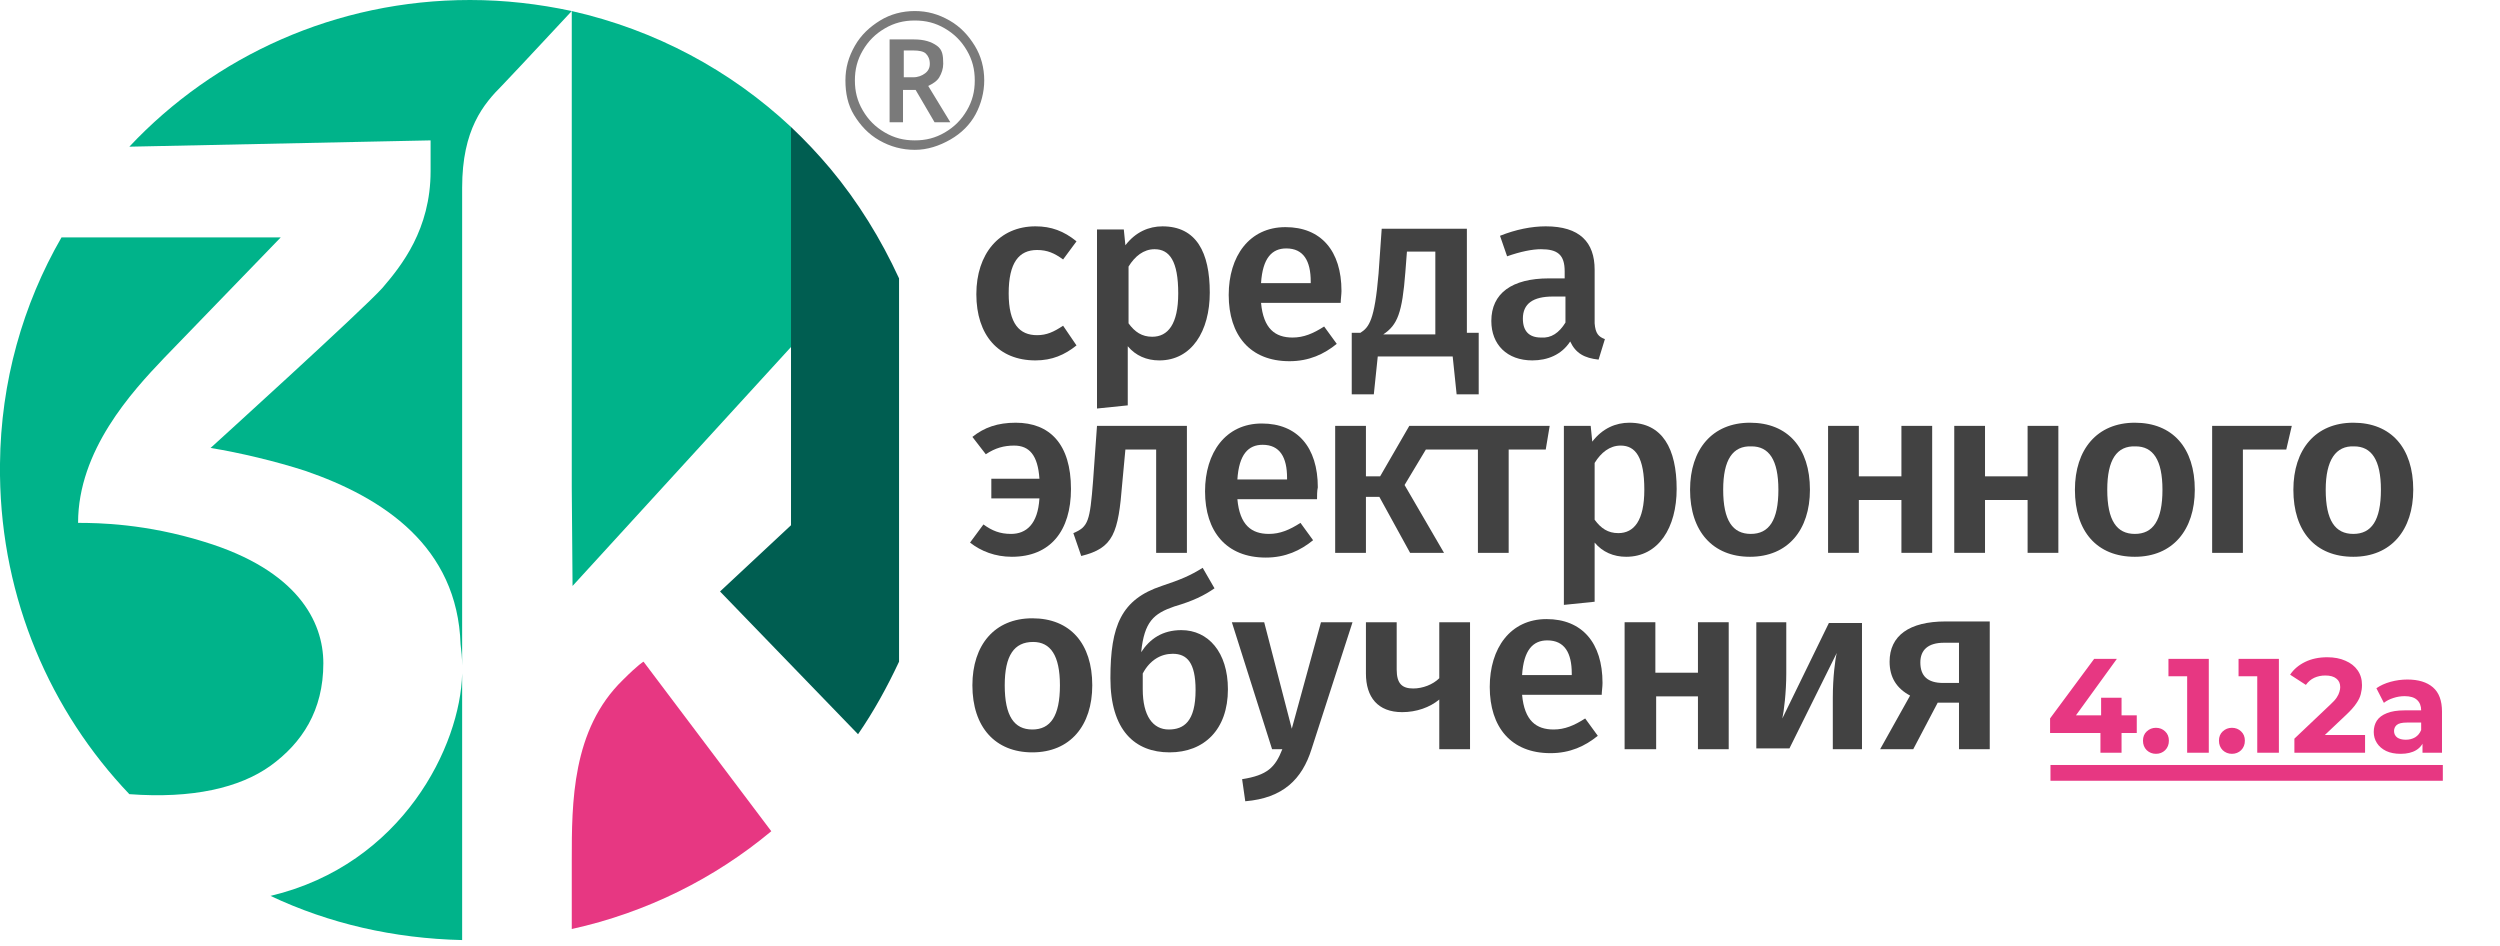
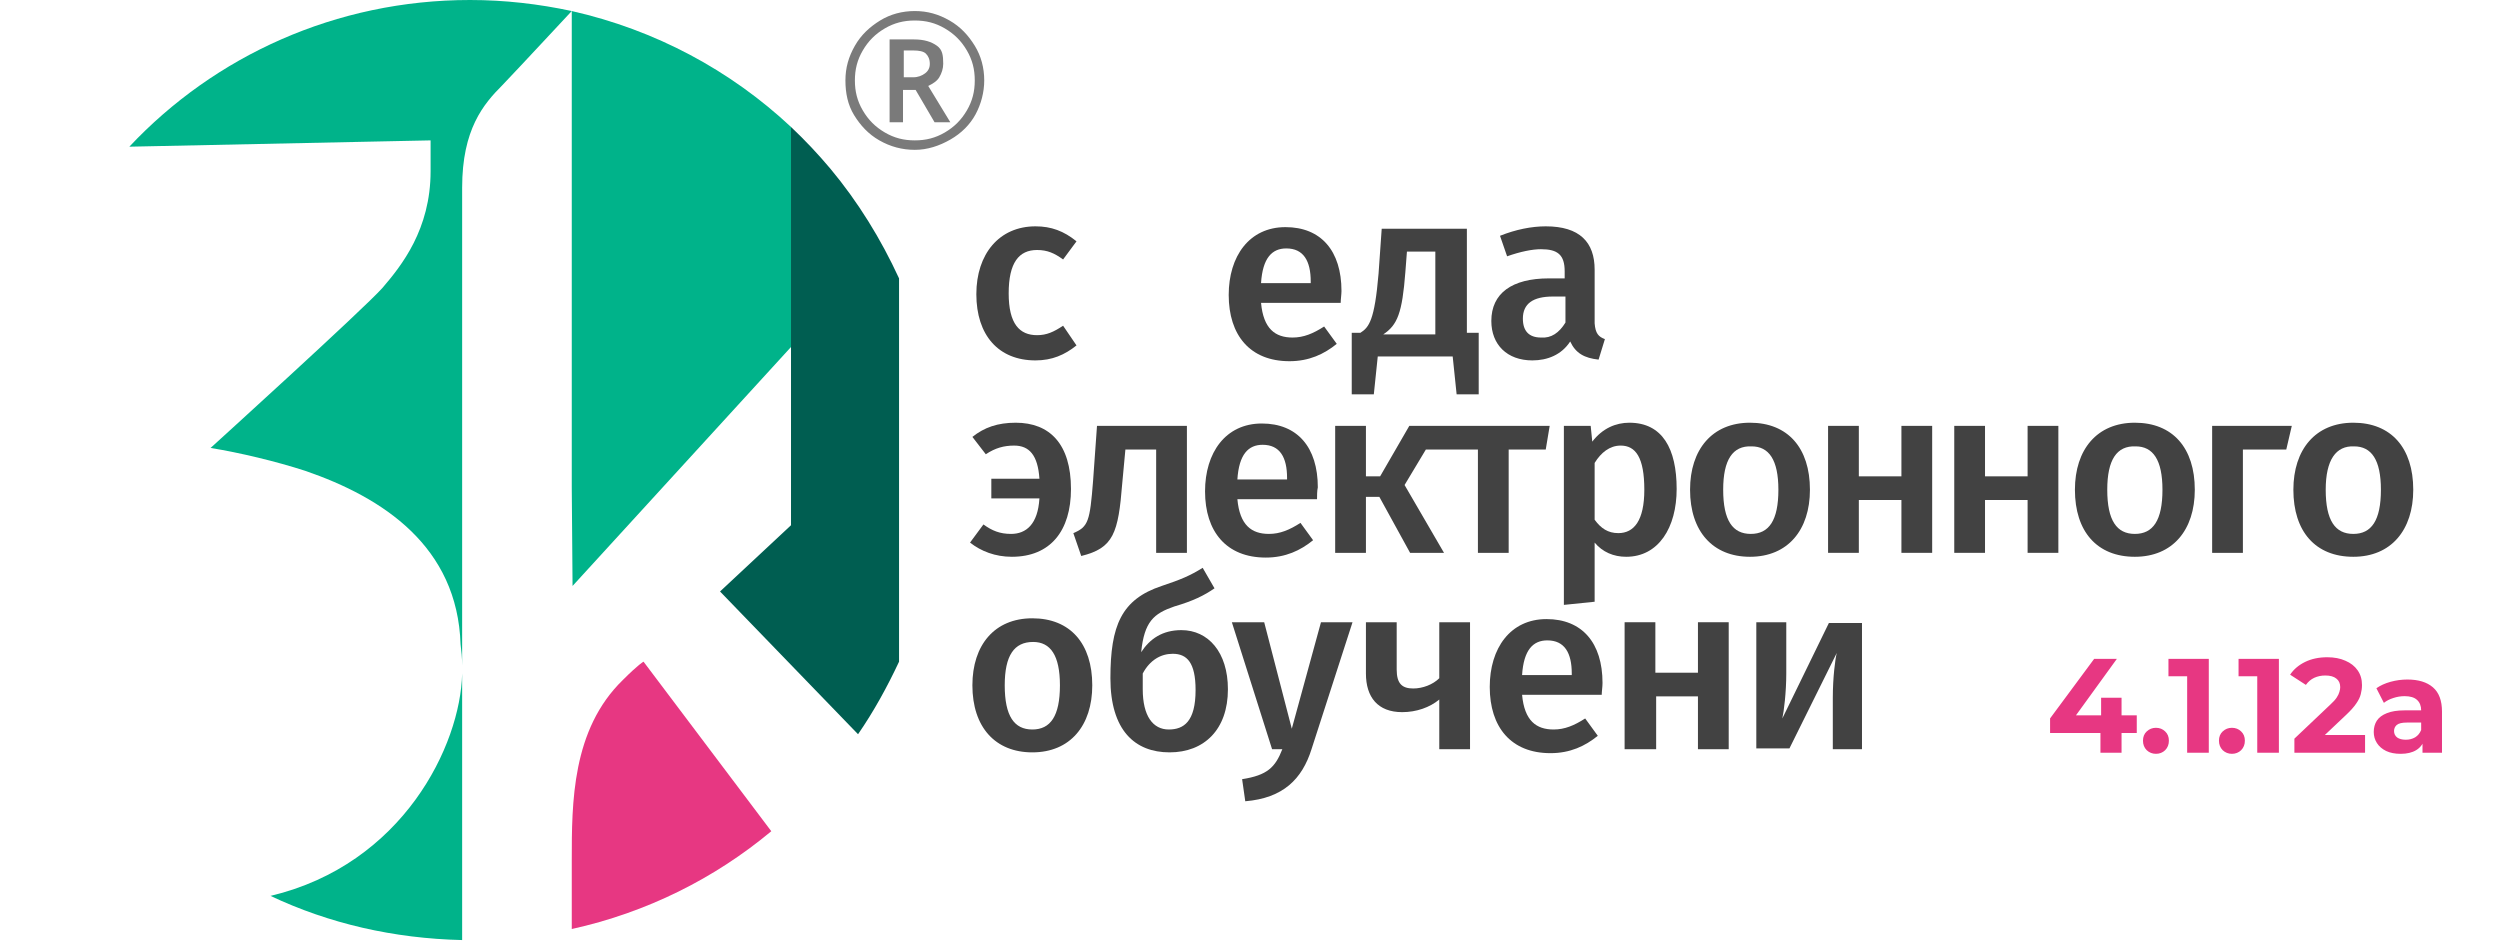
<svg xmlns="http://www.w3.org/2000/svg" xmlns:ns1="http://www.inkscape.org/namespaces/inkscape" xmlns:ns2="http://sodipodi.sourceforge.net/DTD/sodipodi-0.dtd" xmlns:xlink="http://www.w3.org/1999/xlink" width="317" height="120" viewBox="0 0 317 120" version="1.1" id="svg5" ns1:version="1.3 (0e150ed6c4, 2023-07-21)" ns2:docname="3kl_logo_4.1.12a_исходник.svg">
  <ns2:namedview id="namedview7" pagecolor="#ffffff" bordercolor="#000000" borderopacity="0.25" ns1:showpageshadow="2" ns1:pageopacity="0.0" ns1:pagecheckerboard="0" ns1:deskcolor="#d1d1d1" ns1:document-units="px" showgrid="false" ns1:zoom="0.70710678" ns1:cx="916.41039" ns1:cy="3209.5577" ns1:window-width="2560" ns1:window-height="1009" ns1:window-x="-8" ns1:window-y="421" ns1:window-maximized="1" ns1:current-layer="g3480" ns1:lockguides="false" showguides="true">
    <ns1:grid type="xygrid" id="grid59" empspacing="10" originx="-981" originy="-3407.5" spacingy="1" spacingx="1" units="px" visible="false" />
    <ns2:guide position="-654,849.19" orientation="1,0" id="guide24" ns1:locked="false" />
    <ns2:guide position="-981.868,1909.527" orientation="0,-1" id="guide25" ns1:locked="false" />
    <ns2:guide position="-327,1920.645" orientation="1,0" id="guide26" ns1:locked="false" />
    <ns2:guide position="-5.4544696e-07,1984.354" orientation="1,0" id="guide27" ns1:locked="false" />
    <ns2:guide position="327,2000.727" orientation="1,0" id="guide28" ns1:locked="false" />
    <ns2:guide position="656,2019.645" orientation="1,0" id="guide29" ns1:locked="false" />
    <ns2:guide position="-981,1969.645" orientation="1,0" id="guide30" ns1:locked="false" />
    <ns2:guide position="-3221,3409.528" orientation="1,0" id="guide1" ns1:locked="false" />
    <ns2:guide position="-2894,3429.528" orientation="1,0" id="guide2" ns1:locked="false" />
    <ns2:guide position="-2567,3414.528" orientation="1,0" id="guide3" ns1:locked="false" />
    <ns2:guide position="-2240,3418.528" orientation="1,0" id="guide4" ns1:locked="false" />
    <ns2:guide position="-1913,3386.528" orientation="1,0" id="guide5" ns1:locked="false" />
    <ns2:guide position="-1584,3349.528" orientation="1,0" id="guide6" ns1:locked="false" />
    <ns2:guide position="-3209.801,3109.528" orientation="0,-1" id="guide8" ns1:locked="false" />
    <ns2:guide position="-954.316,1759.527" orientation="0,-1" id="guide7" ns1:locked="false" />
    <ns2:guide position="-961,1609.527" orientation="0,-1" id="guide1381" ns1:locked="false" />
    <ns2:guide position="-3206.25,2959.528" orientation="0,-1" id="guide43" ns1:locked="false" />
    <ns2:guide position="-991,1459.527" orientation="0,-1" id="guide49" ns1:locked="false" />
    <ns2:guide position="-668,1309.527" orientation="0,-1" id="guide55" ns1:locked="false" />
    <ns2:guide position="582.06,1139.527" orientation="0,-1" id="guide2788" ns1:locked="false" />
    <ns2:guide position="-1041,950.027" orientation="0,-1" id="guide64" ns1:locked="false" />
    <ns2:guide position="-1101,760.027" orientation="0,-1" id="guide65" ns1:locked="false" />
    <ns2:guide position="-3216.875,2809.527" orientation="0,-1" id="guide76" ns1:locked="false" />
    <ns2:guide position="-1029.083,570.527" orientation="0,-1" id="guide9" ns1:locked="false" />
    <ns2:guide position="-1038.983,381.027" orientation="0,-1" id="guide10" ns1:locked="false" />
    <ns2:guide position="-1041.811,191.527" orientation="0,-1" id="guide11" ns1:locked="false" />
    <ns2:guide position="-1066.56,2.027" orientation="0,-1" id="guide12" ns1:locked="false" />
    <ns2:guide position="-1071.51,-187.473" orientation="0,-1" id="guide13" ns1:locked="false" />
    <ns2:guide position="-1080.702,-376.973" orientation="0,-1" id="guide14" ns1:locked="false" />
    <ns2:guide position="-1109.693,-566.473" orientation="0,-1" id="guide15" ns1:locked="false" />
    <ns1:page x="-2.3294695e-07" y="1.8703415e-05" width="317" height="120" id="page98" margin="0" bleed="0" ns1:label="logo4.1.12a_r" />
  </ns2:namedview>
  <defs id="defs2">
    <linearGradient id="SVGID_1_" gradientUnits="userSpaceOnUse" x1="-0.993" y1="84.87" x2="57.096" y2="84.87">
      <stop offset="0" style="stop-color:#008463" id="stop7351" />
      <stop offset="0.245" style="stop-color:#139443" id="stop7353" />
      <stop offset="0.569" style="stop-color:#28A61F" id="stop7355" />
      <stop offset="0.832" style="stop-color:#35B108" id="stop7357" />
      <stop offset="1" style="stop-color:#3AB500" id="stop7359" />
    </linearGradient>
    <linearGradient id="SVGID_00000006678248400990788800000003956790849524928401_" gradientUnits="userSpaceOnUse" x1="-0.993" y1="17.612" x2="57.096" y2="17.612">
      <stop offset="0" style="stop-color:#008462" id="stop7364" />
      <stop offset="0.24" style="stop-color:#129443" id="stop7366" />
      <stop offset="0.566" style="stop-color:#28A61F" id="stop7368" />
      <stop offset="0.831" style="stop-color:#35B108" id="stop7370" />
      <stop offset="1" style="stop-color:#3AB500" id="stop7372" />
    </linearGradient>
    <linearGradient id="SVGID_00000091705558565755588720000009124708442186461600_" gradientUnits="userSpaceOnUse" x1="-0.493" y1="17.612" x2="57.596" y2="17.612">
      <stop offset="0" style="stop-color:#008462" id="stop7385" />
      <stop offset="0.24" style="stop-color:#129443" id="stop7387" />
      <stop offset="0.566" style="stop-color:#28A61F" id="stop7389" />
      <stop offset="0.831" style="stop-color:#35B108" id="stop7391" />
      <stop offset="1" style="stop-color:#3AB500" id="stop7393" />
    </linearGradient>
    <linearGradient ns1:collect="always" xlink:href="#SVGID_00000006678248400990788800000003956790849524928401_" id="linearGradient3480" gradientUnits="userSpaceOnUse" gradientTransform="translate(-54.6,3011.011)" x1="-0.993" y1="17.612" x2="57.096" y2="17.612" />
    <linearGradient ns1:collect="always" xlink:href="#SVGID_00000091705558565755588720000009124708442186461600_" id="linearGradient3481" gradientUnits="userSpaceOnUse" x1="-0.493" y1="17.612" x2="57.596" y2="17.612" />
    <linearGradient ns1:collect="always" xlink:href="#SVGID_1_" id="linearGradient3482" gradientUnits="userSpaceOnUse" gradientTransform="translate(0,3028.5)" x1="-0.993" y1="84.87" x2="57.096" y2="84.87" />
    <linearGradient ns1:collect="always" xlink:href="#SVGID_00000006678248400990788800000003956790849524928401_" id="linearGradient3483" gradientUnits="userSpaceOnUse" gradientTransform="translate(0,3028.5)" x1="-0.993" y1="17.612" x2="57.096" y2="17.612" />
    <linearGradient ns1:collect="always" xlink:href="#SVGID_00000091705558565755588720000009124708442186461600_" id="linearGradient3484" gradientUnits="userSpaceOnUse" gradientTransform="translate(0,3028.5)" x1="-0.493" y1="17.612" x2="57.596" y2="17.612" />
  </defs>
  <g ns1:label="Layer 1" ns1:groupmode="layer" id="layer1" transform="translate(-981,-3407.5)">
    <g id="g3480" transform="translate(981,379)">
      <path style="fill:url(#linearGradient3480)" d="m 0,3028.811 v 0 c 0,0 0,-0.7 0,0 z" id="path3433" />
      <g id="g3437" transform="translate(-55.1,3011.011)">
        <linearGradient id="linearGradient3437" gradientUnits="userSpaceOnUse" x1="-0.493" y1="17.612" x2="57.596" y2="17.612">
          <stop offset="0" style="stop-color:#008462" id="stop3433" />
          <stop offset="0.24" style="stop-color:#129443" id="stop3434" />
          <stop offset="0.566" style="stop-color:#28A61F" id="stop3435" />
          <stop offset="0.831" style="stop-color:#35B108" id="stop3436" />
          <stop offset="1" style="stop-color:#3AB500" id="stop3437" />
        </linearGradient>
        <path style="fill:url(#linearGradient3481)" d="m 55.1,17.8 v 0 c 0,0 0,-0.7 0,0 z" id="path3437" />
      </g>
      <path d="m 260.471,3115.218 v -1.85 l 5.601,-7.536 h 2.885 l -5.482,7.536 -1.341,-0.39 h 9.352 v 2.24 z m 6.399,2.495 v -2.495 l 0.085,-2.24 v -2.224 h 2.597 v 6.959 z m 7.051,0.136 q -0.679,0 -1.171,-0.458 -0.475,-0.475 -0.475,-1.205 0,-0.73 0.475,-1.171 0.492,-0.458 1.171,-0.458 0.696,0 1.171,0.458 0.475,0.441 0.475,1.171 0,0.73 -0.475,1.205 -0.475,0.458 -1.171,0.458 z m 3.966,-0.136 v -10.863 l 1.188,1.188 h -3.564 v -2.207 h 5.126 v 11.881 z m 5.687,0.136 q -0.679,0 -1.171,-0.458 -0.475,-0.475 -0.475,-1.205 0,-0.73 0.475,-1.171 0.492,-0.458 1.171,-0.458 0.696,0 1.171,0.458 0.475,0.441 0.475,1.171 0,0.73 -0.475,1.205 -0.475,0.458 -1.171,0.458 z m 3.219,-0.136 v -10.863 l 1.188,1.188 h -3.564 v -2.207 h 5.126 v 11.881 z m 4.719,0 v -1.782 l 4.583,-4.328 q 0.543,-0.492 0.798,-0.883 0.255,-0.39 0.339,-0.713 0.102,-0.323 0.102,-0.594 0,-0.713 -0.492,-1.086 -0.475,-0.39 -1.409,-0.39 -0.747,0 -1.392,0.288 -0.628,0.289 -1.069,0.9 l -2.003,-1.29 q 0.679,-1.018 1.901,-1.613 1.222,-0.594 2.818,-0.594 1.324,0 2.308,0.441 1.001,0.424 1.545,1.205 0.56,0.781 0.56,1.867 0,0.577 -0.153,1.154 -0.136,0.56 -0.577,1.188 -0.424,0.628 -1.256,1.409 l -3.802,3.581 -0.526,-1.002 h 6.705 v 2.24 z m 16.277,0 v -1.782 l -0.17,-0.39 v -3.191 q 0,-0.849 -0.526,-1.324 -0.509,-0.475 -1.579,-0.475 -0.73,0 -1.443,0.238 -0.696,0.221 -1.188,0.611 l -0.951,-1.85 q 0.747,-0.526 1.799,-0.815 1.052,-0.288 2.139,-0.288 2.088,0 3.242,0.984 1.154,0.985 1.154,3.072 v 5.211 z m -2.784,0.136 q -1.069,0 -1.833,-0.356 -0.764,-0.373 -1.171,-1.002 -0.407,-0.628 -0.407,-1.409 0,-0.815 0.39,-1.426 0.407,-0.611 1.273,-0.951 0.866,-0.356 2.257,-0.356 h 2.427 v 1.545 h -2.139 q -0.934,0 -1.29,0.305 -0.339,0.306 -0.339,0.764 0,0.509 0.39,0.815 0.407,0.288 1.103,0.288 0.662,0 1.188,-0.305 0.526,-0.323 0.764,-0.933 l 0.407,1.222 q -0.289,0.883 -1.052,1.341 -0.764,0.458 -1.969,0.458 z" id="text3438" style="font-weight:bold;font-size:16.973px;line-height:125%;font-family:montserrat;-inkscape-font-specification:'montserrat, Bold';letter-spacing:0px;word-spacing:0px;fill:#e73782;stroke-width:0.748" transform="scale(0.998,1.002)" aria-label="4.1.12a" />
      <path class="st0" d="m 58.6,3113.9 c 0,-0.3 0,-0.7 0,-1 0,-1 -0.1,-2 -0.2,-2.7 v 0 c -0.4,-12.5 -9.8,-18.7 -19.8,-22.1 -3.7,-1.3 -8.4,-2.4 -12,-2.9 0,0 19.5,-17.6 21.8,-20.3 2.4,-2.8 6.1,-6.3 6.1,-13.8 0,-3 0,-4.4 0,-4.9 l -38.2,0.8 c -3.3,3.5 -6.2,7.4 -8.6,11.6 h 27.8 c 0,0 -9.2,9.5 -14.8,15.3 -4,4.3 -10.8,11.8 -10.8,21 2.5,0 8.6,0.1 16,2.4 11.8,3.5 15.1,10 15.1,15.3 0,6 -2.7,10.1 -6.7,13 -3.9,2.8 -9.9,4.2 -17.8,3.6 5.1,5.3 11.1,9.7 17.9,12.9 16.7,-4 24,-19.1 24.2,-28.2 z" id="path3439" style="fill:none" />
      <path class="st0" d="m 100.3,3095.1 v -21.1 -1.5 l -27.7,30.2 -0.1,-12.5 v -19.5 -19.6 -12.6 -7.8 -0.8 c 0,0 0,0 0,0 -0.2,0.2 -6.5,7 -8.8,9.4 -2.4,2.4 -5.1,5.6 -5.1,13 0,3.3 0,33.9 0,60.6 0,0.2 0,0.4 0,0.6 0,0.1 0,0.2 0,0.4 0,14 0,26.7 0,33.8 0.3,0 0.7,0 1,0 4.4,0 8.8,-0.5 12.9,-1.4 0,-0.6 0,-3.6 0,-8.7 0,-7.3 0,-16.6 6.5,-22.9 2.1,-2 2.6,-2.3 2.6,-2.3 l 16.2,21.4 c 4.2,-3.5 8,-7.6 11.1,-12.2 l -17.6,-18.1 z" id="path3441" style="fill:none" />
      <path class="st1" d="m 16.4,3047.1 38.2,-0.8 c 0,-0.7 0,0 0,0 v 0 c 0,0.5 0,0.8 0,3.9 0,7.4 -3.7,12 -6.1,14.8 -2.4,2.7 -21.8,20.3 -21.8,20.3 3.7,0.6 8.3,1.7 12,2.9 9.9,3.4 19.3,9.6 19.7,22 v 0 c 0.1,0.8 0.2,1.7 0.2,2.7 0,-26.7 0,-57.3 0,-60.6 0,-7.4 2.7,-10.6 5.1,-13 2.3,-2.4 8.6,-9.2 8.8,-9.4 -4.2,-0.9 -8.5,-1.4 -12.9,-1.4 -17,0 -32.4,7.1 -43.2,18.6 z" id="path3442" style="fill:#00b38a;fill-opacity:1" />
      <path class="st1" d="m 34.3,3142.1 c 7.4,3.5 15.6,5.4 24.3,5.6 0,-7 0,-19.8 0,-33.8 -0.2,9.1 -7.5,24.2 -24.3,28.2 z" id="path3443" style="fill:#00b38a;fill-opacity:1" />
-       <path class="st2" d="m 58.6,3113.5 c 0,-0.2 0,-0.4 0,-0.6 0,0.3 0,0.7 0,1 0,-0.1 0,-0.3 0,-0.4 z" id="path3444" style="fill:url(#linearGradient3482)" />
      <path style="fill:url(#linearGradient3483)" d="m 54.6,3046.3 v 0 c 0,0 0,-0.7 0,0 z" id="path3445" />
-       <path class="st1" d="m 34.3,3125.6 c 4,-2.9 6.7,-7 6.7,-13 0,-5.3 -3.3,-11.8 -15.1,-15.4 -7.4,-2.3 -13.4,-2.4 -16,-2.4 0,-9.2 6.8,-16.6 10.9,-20.9 5.6,-5.8 14.8,-15.3 14.8,-15.3 H 7.8 c -4.9,8.5 -7.7,18.3 -7.8,28.7 v 1.5 c 0.2,15.7 6.4,29.9 16.4,40.4 8,0.6 14,-0.8 17.9,-3.6 z" id="path3446" style="fill:#00b38a;fill-opacity:1" />
      <path class="st4" d="m 79,3114.7 c -6.5,6.3 -6.5,15.6 -6.5,22.9 0,5 0,8.1 0,8.7 9.5,-2.1 18.1,-6.4 25.3,-12.4 l -16.2,-21.5 c 0,0 -0.6,0.3 -2.6,2.3 z" id="path3447" style="fill:#e73782;fill-opacity:1" />
      <path class="st4" d="m 72.5,3030.7 v 7.8 12.6 19.6 19.6 l 0.1,12.5 27.7,-30.3 v -27.9 c -7.7,-7.2 -17.2,-12.3 -27.8,-14.7 z" id="path3448" style="fill:#00b38a;fill-opacity:1" />
      <path class="st5" d="m 105.3,3049.9 c -1.6,-1.9 -3.2,-3.6 -5,-5.3 v 27.9 1.5 21.1 l -9,8.4 17.5,18.1 c 2,-2.9 3.7,-6 5.2,-9.2 v -48.6 c -2.3,-5 -5.2,-9.7 -8.7,-13.9 z" id="path3449" style="fill:#005e51;fill-opacity:1" />
      <path style="fill:url(#linearGradient3484)" d="m 55.1,3046.3 v 0 c 0,0 0,-0.7 0,0 z" id="path3450" />
      <path class="st7" d="m 107.2,3038.7 c 0,-1.6 0.4,-3 1.2,-4.4 0.8,-1.4 1.9,-2.4 3.2,-3.2 1.3,-0.8 2.8,-1.2 4.4,-1.2 1.6,0 3,0.4 4.4,1.2 1.4,0.8 2.4,1.9 3.2,3.2 0.8,1.3 1.2,2.8 1.2,4.4 0,1.5 -0.4,3 -1.1,4.3 -0.7,1.3 -1.8,2.4 -3.2,3.2 -1.4,0.8 -2.9,1.3 -4.5,1.3 -1.6,0 -3.1,-0.4 -4.5,-1.2 -1.4,-0.8 -2.4,-1.9 -3.2,-3.2 -0.8,-1.3 -1.1,-2.8 -1.1,-4.4 z m 1.2,0 c 0,1.4 0.3,2.6 1,3.8 0.7,1.2 1.6,2.1 2.8,2.8 1.2,0.7 2.4,1 3.8,1 1.4,0 2.6,-0.3 3.8,-1 1.2,-0.7 2.1,-1.6 2.8,-2.8 0.7,-1.2 1,-2.4 1,-3.8 0,-1.4 -0.3,-2.6 -1,-3.8 -0.7,-1.2 -1.6,-2.1 -2.8,-2.8 -1.2,-0.7 -2.4,-1 -3.8,-1 -1.4,0 -2.6,0.3 -3.8,1 -1.2,0.7 -2.1,1.6 -2.8,2.8 -0.7,1.2 -1,2.4 -1,3.8 z m 11.2,-2.1 c 0,0.6 -0.2,1.2 -0.5,1.7 -0.3,0.5 -0.8,0.8 -1.4,1.1 l 2.8,4.6 h -2 l -2.4,-4.1 h -1.6 v 4.1 h -1.7 v -10.5 h 3.1 c 1.3,0 2.2,0.3 2.9,0.8 0.7,0.5 0.8,1.2 0.8,2.3 z m -5.1,1.7 h 1.3 c 0.6,0 1.1,-0.2 1.5,-0.5 0.4,-0.3 0.6,-0.7 0.6,-1.2 0,-0.6 -0.2,-1 -0.5,-1.3 -0.3,-0.3 -0.9,-0.4 -1.6,-0.4 h -1.2 v 3.4 z" id="path3451" style="fill:#7a7a7a" />
      <path class="st8" d="m 136.5,3059.1 -1.7,2.3 c -1.1,-0.8 -2,-1.2 -3.3,-1.2 -2.3,0 -3.6,1.6 -3.6,5.5 0,3.9 1.4,5.3 3.6,5.3 1.2,0 2.1,-0.4 3.3,-1.2 l 1.7,2.5 c -1.5,1.2 -3.1,1.9 -5.2,1.9 -4.7,0 -7.5,-3.2 -7.5,-8.4 0,-5.1 2.9,-8.6 7.5,-8.6 2,0 3.6,0.6 5.2,1.9 z" id="path3452" style="fill:#424242" />
-       <path class="st8" d="m 153.4,3065.6 c 0,4.9 -2.3,8.6 -6.4,8.6 -1.6,0 -3,-0.6 -4,-1.8 v 7.5 l -3.9,0.4 v -22.7 h 3.4 l 0.2,2 c 1.3,-1.7 3,-2.4 4.7,-2.4 4.3,0 6,3.3 6,8.4 z m -4,0.1 c 0,-4.1 -1.1,-5.6 -3,-5.6 -1.4,0 -2.5,0.9 -3.3,2.2 v 7.2 c 0.8,1.1 1.7,1.7 3,1.7 2,0 3.3,-1.6 3.3,-5.5 z" id="path3453" style="fill:#424242" />
      <path class="st8" d="m 170,3066.9 h -10.1 c 0.3,3.3 1.8,4.4 4,4.4 1.4,0 2.6,-0.5 4,-1.4 l 1.6,2.2 c -1.6,1.3 -3.5,2.2 -6,2.2 -5,0 -7.7,-3.3 -7.7,-8.4 0,-4.9 2.6,-8.6 7.2,-8.6 4.5,0 7.1,3 7.1,8.1 0,0.4 -0.1,1.1 -0.1,1.5 z m -3.8,-2.7 c 0,-2.6 -0.9,-4.2 -3.1,-4.2 -1.8,0 -3,1.2 -3.2,4.4 h 6.3 z" id="path3455" style="fill:#424242" />
      <path class="st8" d="m 187.5,3070.8 v 7.7 h -2.8 l -0.5,-4.8 h -9.5 l -0.5,4.8 h -2.8 v -7.8 h 1.1 c 1.1,-0.7 1.8,-1.6 2.3,-7.5 l 0.4,-5.7 H 186 v 13.2 h 1.5 z m -5.4,-10.4 h -3.7 l -0.2,2.6 c -0.4,5.2 -1,6.7 -2.8,7.9 h 6.6 v -10.5 z" id="path3456" style="fill:#424242" />
      <path class="st8" d="m 203.5,3071.5 -0.8,2.6 c -1.8,-0.2 -2.9,-0.8 -3.6,-2.3 -1.1,1.7 -2.9,2.4 -4.8,2.4 -3.2,0 -5.2,-2 -5.2,-5 0,-3.5 2.6,-5.4 7.3,-5.4 h 2 v -0.9 c 0,-2.1 -0.9,-2.8 -3,-2.8 -1.1,0 -2.6,0.3 -4.3,0.9 l -0.9,-2.6 c 2,-0.8 4,-1.2 5.8,-1.2 4.3,0 6.2,2 6.2,5.5 v 6.8 c 0.1,1.3 0.5,1.7 1.3,2 z m -5,-2.1 v -3.3 h -1.6 c -2.5,0 -3.8,0.9 -3.8,2.8 0,1.6 0.8,2.4 2.3,2.4 1.3,0.1 2.3,-0.6 3.1,-1.9 z" id="path3457" style="fill:#424242" />
      <path class="st8" d="m 135.8,3090.5 c 0,5.3 -2.6,8.6 -7.5,8.6 -2.1,0 -3.9,-0.7 -5.3,-1.8 l 1.7,-2.3 c 1.1,0.8 2.1,1.2 3.5,1.2 1.9,0 3.4,-1.2 3.6,-4.5 h -6.1 v -2.5 h 6.1 c -0.2,-3 -1.3,-4.2 -3.2,-4.2 -1.3,0 -2.4,0.3 -3.6,1.1 l -1.7,-2.2 c 1.5,-1.2 3.2,-1.8 5.5,-1.8 4.3,0 7,2.7 7,8.4 z" id="path3458" style="fill:#424242" />
      <path class="st8" d="m 150.5,3082.5 v 16.1 h -3.9 v -13.1 h -3.9 l -0.4,4.3 c -0.5,6.3 -1.1,8.2 -5.2,9.2 l -1,-2.9 c 1.9,-0.8 2.1,-1.5 2.5,-6.6 l 0.5,-7 z" id="path3459" style="fill:#424242" />
      <path class="st8" d="m 167,3091.8 h -10.1 c 0.3,3.3 1.8,4.4 4,4.4 1.4,0 2.6,-0.5 4,-1.4 l 1.6,2.2 c -1.6,1.3 -3.5,2.2 -6,2.2 -5,0 -7.7,-3.3 -7.7,-8.4 0,-4.9 2.6,-8.6 7.2,-8.6 4.5,0 7.1,3 7.1,8.1 -0.1,0.4 -0.1,1.1 -0.1,1.5 z m -3.8,-2.7 c 0,-2.6 -0.9,-4.2 -3.1,-4.2 -1.8,0 -3,1.2 -3.2,4.4 h 6.3 z" id="path3460" style="fill:#424242" />
      <path id="polygon3460" style="fill:#424242" class="st8" transform="translate(0,3028.5)" d="m 187.4,57 v 13.1 h 3.9 V 57 h 4.7 l 0.5,-3 h -13.9 -2.9 -1 l -3.7,6.4 h -1.8 V 54 h -3.9 v 16.1 h 3.9 V 63 h 1.7 l 3.9,7.1 h 4.3 l -5,-8.6 2.7,-4.5 z" />
      <path class="st8" d="m 212.6,3090.5 c 0,4.9 -2.3,8.6 -6.4,8.6 -1.6,0 -3,-0.6 -4,-1.8 v 7.5 l -3.9,0.4 v -22.7 h 3.4 l 0.2,2 c 1.3,-1.7 3,-2.4 4.7,-2.4 4.2,0 6,3.3 6,8.4 z m -4.1,0.1 c 0,-4.1 -1.1,-5.6 -3,-5.6 -1.4,0 -2.5,0.9 -3.3,2.2 v 7.2 c 0.8,1.1 1.7,1.7 3,1.7 2,0 3.3,-1.6 3.3,-5.5 z" id="path3461" style="fill:#424242" />
      <path class="st8" d="m 229.5,3090.6 c 0,5.1 -2.8,8.5 -7.6,8.5 -4.7,0 -7.6,-3.2 -7.6,-8.5 0,-5.1 2.8,-8.5 7.6,-8.5 4.8,0 7.6,3.2 7.6,8.5 z m -11,0 c 0,3.9 1.2,5.6 3.5,5.6 2.3,0 3.5,-1.7 3.5,-5.6 0,-3.8 -1.2,-5.5 -3.4,-5.5 -2.4,-0.1 -3.6,1.7 -3.6,5.5 z" id="path3462" style="fill:#424242" />
      <path class="st8" d="m 241.1,3091.9 h -5.4 v 6.7 h -3.9 v -16.1 h 3.9 v 6.4 h 5.4 v -6.4 h 3.9 v 16.1 h -3.9 z" id="path3463" style="fill:#424242" />
      <path class="st8" d="m 257.1,3091.9 h -5.4 v 6.7 h -3.9 v -16.1 h 3.9 v 6.4 h 5.4 v -6.4 h 3.9 v 16.1 h -3.9 z" id="path3464" style="fill:#424242" />
      <path class="st8" d="m 278.3,3090.6 c 0,5.1 -2.8,8.5 -7.6,8.5 -4.8,0 -7.6,-3.2 -7.6,-8.5 0,-5.1 2.8,-8.5 7.6,-8.5 4.8,0 7.6,3.2 7.6,8.5 z m -11.1,0 c 0,3.9 1.2,5.6 3.5,5.6 2.3,0 3.5,-1.7 3.5,-5.6 0,-3.8 -1.2,-5.5 -3.4,-5.5 -2.4,-0.1 -3.6,1.7 -3.6,5.5 z" id="path3465" style="fill:#424242" />
      <path class="st8" d="m 280.5,3098.6 v -16.1 h 10.1 l -0.7,3 h -5.5 v 13.1 z" id="path3466" style="fill:#424242" />
      <path class="st8" d="m 306,3090.6 c 0,5.1 -2.8,8.5 -7.6,8.5 -4.8,0 -7.6,-3.2 -7.6,-8.5 0,-5.1 2.8,-8.5 7.6,-8.5 4.8,0 7.6,3.2 7.6,8.5 z m -11.1,0 c 0,3.9 1.2,5.6 3.5,5.6 2.3,0 3.5,-1.7 3.5,-5.6 0,-3.8 -1.2,-5.5 -3.4,-5.5 -2.3,-0.1 -3.6,1.7 -3.6,5.5 z" id="path3467" style="fill:#424242" />
      <path class="st8" d="m 138.5,3115.4 c 0,5.1 -2.8,8.5 -7.6,8.5 -4.7,0 -7.6,-3.2 -7.6,-8.5 0,-5.1 2.8,-8.5 7.6,-8.5 4.8,0 7.6,3.2 7.6,8.5 z m -11.1,0 c 0,3.9 1.2,5.6 3.5,5.6 2.3,0 3.5,-1.7 3.5,-5.6 0,-3.8 -1.2,-5.5 -3.4,-5.5 -2.4,0 -3.6,1.7 -3.6,5.5 z" id="path3469" style="fill:#424242" />
      <path class="st8" d="m 155.7,3115.9 c 0,5.1 -3,8 -7.4,8 -4.4,0 -7.5,-2.8 -7.5,-9.4 0,-6.7 1.4,-10 6.5,-11.7 2.4,-0.8 3.6,-1.3 5.2,-2.3 l 1.5,2.6 c -1.3,0.9 -2.7,1.6 -5.1,2.3 -2.6,0.9 -3.8,1.9 -4.2,5.8 1.1,-1.7 2.7,-2.8 5.1,-2.8 3.4,0 5.9,2.8 5.9,7.5 z m -4.1,0.1 c 0,-3.5 -1.1,-4.6 -2.9,-4.6 -1.5,0 -2.9,0.8 -3.8,2.5 v 2 c 0,3.4 1.3,5.1 3.3,5.1 1.9,0 3.4,-1 3.4,-5 z" id="path3471" style="fill:#424242" />
      <path class="st8" d="m 166.3,3123.5 c -1.2,3.8 -3.6,6.2 -8.4,6.6 l -0.4,-2.8 c 3.2,-0.5 4.2,-1.5 5.1,-3.8 h -1.3 l -5.1,-16.1 h 4.1 l 3.5,13.5 3.7,-13.5 h 4 z" id="path3473" style="fill:#424242" />
      <path class="st8" d="m 186.4,3107.4 v 16.1 h -3.9 v -6.3 c -1.2,1 -2.9,1.6 -4.7,1.6 -3.1,0 -4.6,-1.9 -4.6,-4.9 v -6.5 h 3.9 v 6 c 0,1.8 0.7,2.4 2.1,2.4 1.2,0 2.5,-0.5 3.3,-1.3 v -7.1 z" id="path3475" style="fill:#424242" />
      <path class="st8" d="M 203.1,3116.6 H 193 c 0.3,3.3 1.8,4.4 4,4.4 1.4,0 2.6,-0.5 4,-1.4 l 1.6,2.2 c -1.6,1.3 -3.5,2.2 -6,2.2 -5,0 -7.7,-3.3 -7.7,-8.4 0,-4.9 2.6,-8.6 7.2,-8.6 4.5,0 7.1,3 7.1,8.1 0,0.5 -0.1,1.1 -0.1,1.5 z m -3.8,-2.7 c 0,-2.6 -0.9,-4.2 -3.1,-4.2 -1.8,0 -3,1.2 -3.2,4.4 h 6.3 z" id="path3477" style="fill:#424242" />
      <path class="st8" d="M 215.4,3116.8 H 210 v 6.7 h -4 v -16.1 h 3.9 v 6.4 h 5.4 v -6.4 h 3.9 v 16.1 h -3.9 v -6.7 z" id="path3478" style="fill:#424242" />
      <path class="st8" d="m 236.1,3123.5 h -3.7 v -6.5 c 0,-2.6 0.3,-4.9 0.5,-5.7 l -6,12.1 h -4.2 v -16 h 3.8 v 6.5 c 0,2.4 -0.3,4.8 -0.5,5.7 l 5.9,-12.1 h 4.2 z" id="path3479" style="fill:#424242" />
-       <path class="st8" d="m 252.3,3107.4 v 16.1 h -3.9 v -5.9 h -2.7 l -3.1,5.9 h -4.2 l 3.8,-6.8 c -1.7,-0.9 -2.6,-2.3 -2.6,-4.3 0,-3.3 2.5,-5.1 7.1,-5.1 h 5.6 z m -3.9,7.7 v -5.1 h -1.9 c -2,0 -3,0.9 -3,2.5 0,1.7 0.9,2.6 2.9,2.6 z" id="path3480" style="fill:#424242" />
-       <path id="rect3480" style="fill:#e73782;stroke-width:1.04" class="st4" d="m 260,3125.5 h 49.75 v 2 H 260 Z" />
    </g>
  </g>
</svg>